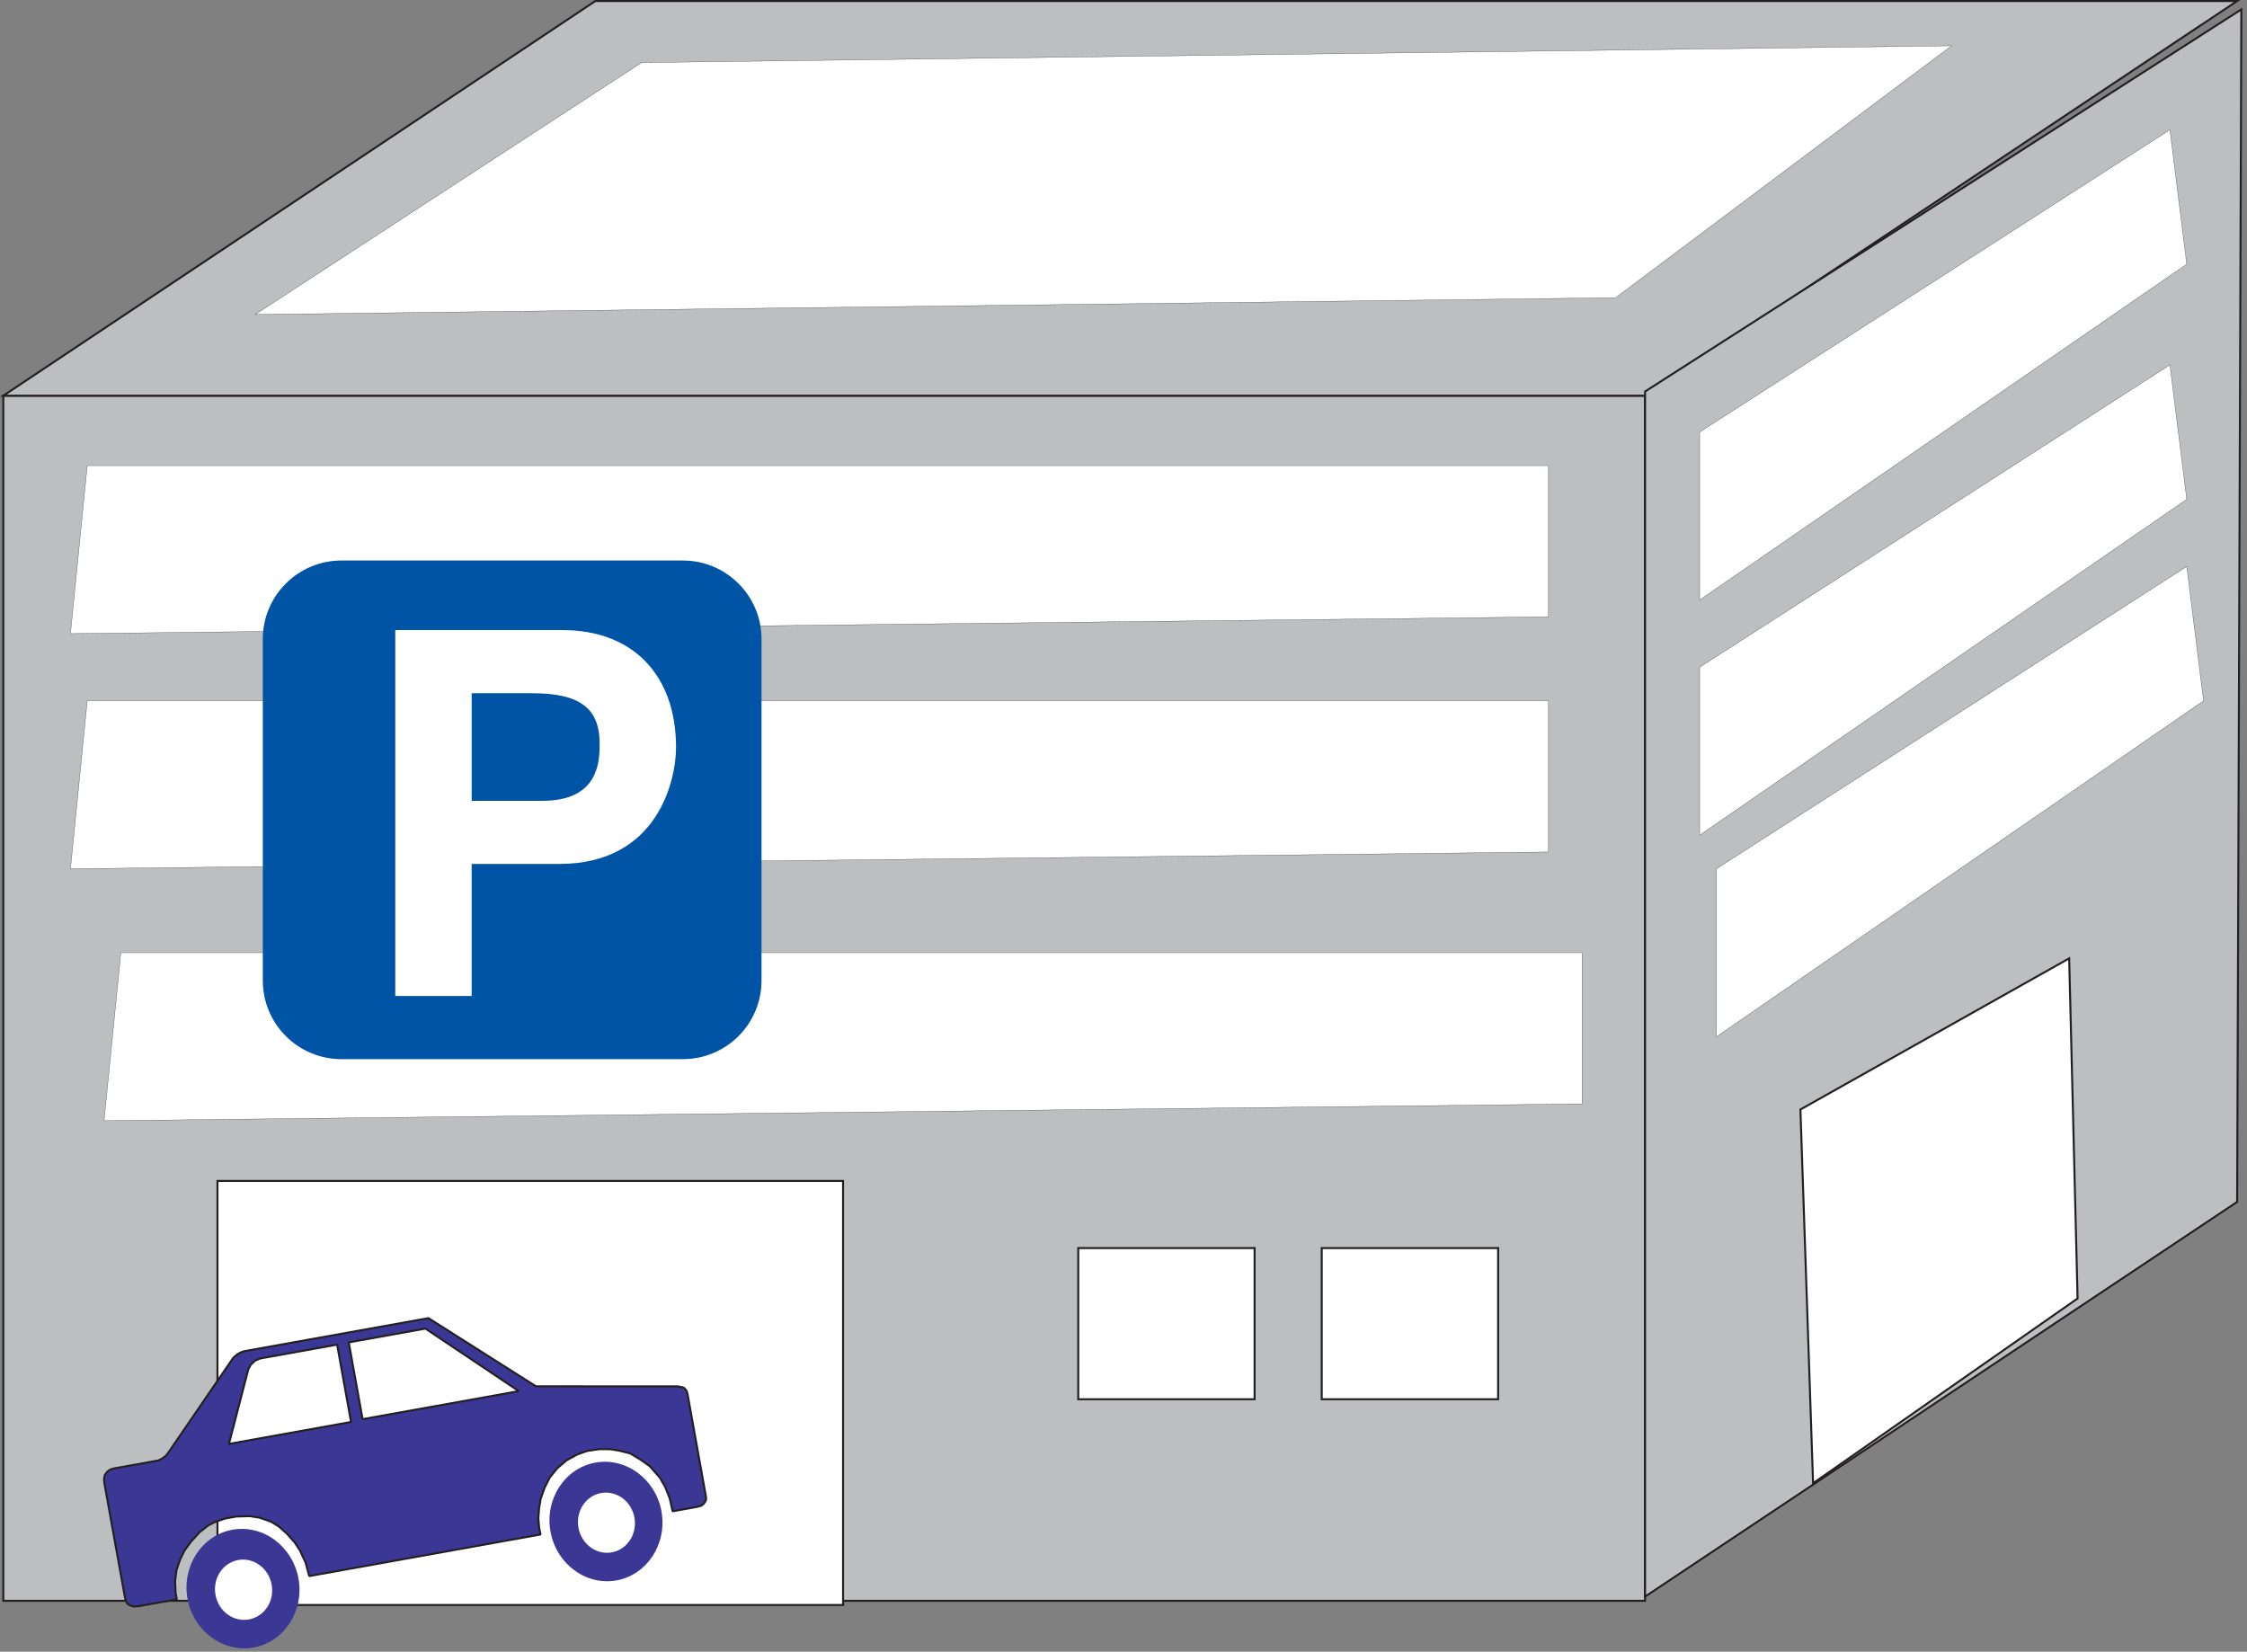
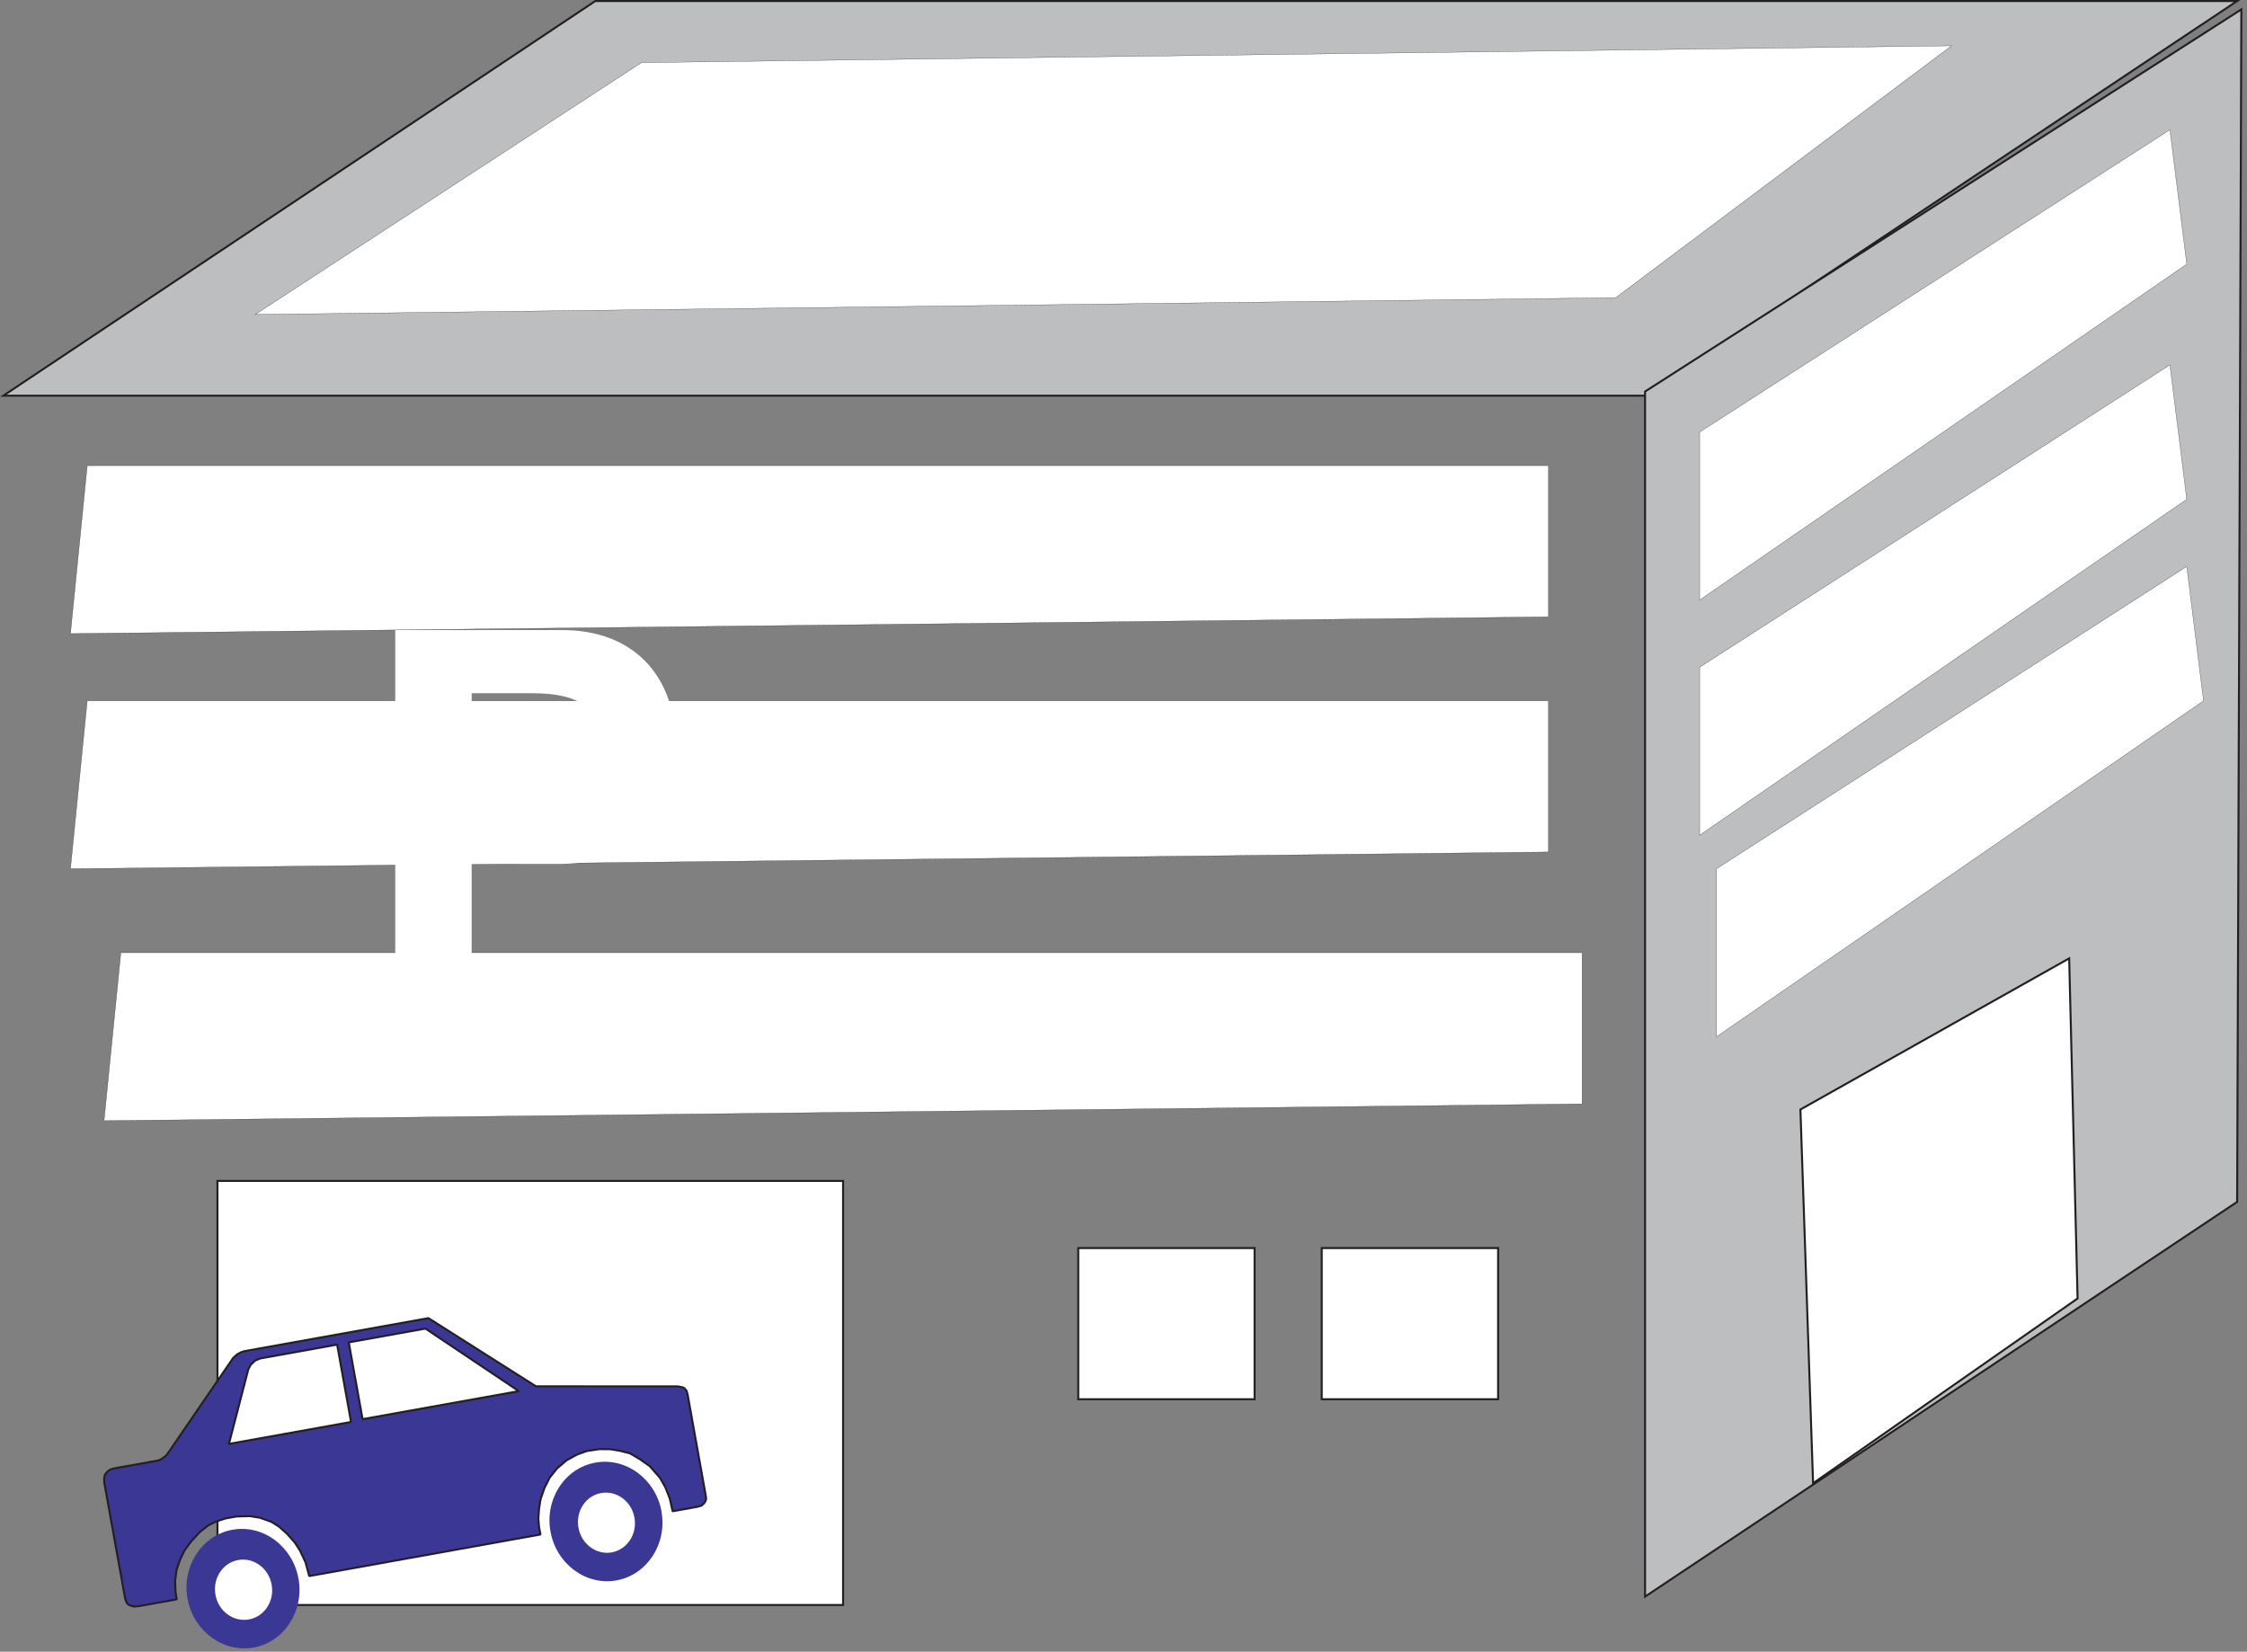
<svg xmlns="http://www.w3.org/2000/svg" xmlns:ns1="https://ian.umces.edu/media-library/" x="0px" y="0px" width="502" height="369" viewBox="0 0 502 369" xml:space="preserve">
  <rect x="0" y="0" width="502" height="369" fill="#808080" stroke="none" />
  <title>Urban: parking garage</title>
  <desc>
    <ns1:title>Urban: parking garage</ns1:title>
    <ns1:descr>Illustration of a multi-story parking garage with a car entering</ns1:descr>
    <ns1:scene>
      <ns1:contains>development, infrastructure, parking, garage, lot, carpark</ns1:contains>
      <ns1:when>2008-12-22</ns1:when>
    </ns1:scene>
  </desc>
  <defs />
-   <rect height="269.23" width="366.78" stroke="#231F20" y="88.4" x=".74" stroke-width=".448" fill="#BCBEC0" />
  <polygon stroke="#231F20" stroke-width=".448" points=".74 88.4 133.01 .224 499.8 .224 367.52 88.4" fill="#BCBEC0" />
  <polygon stroke="#231F20" stroke-width=".448" points="367.52 356.7 367.52 87.469 500.74 2.098 499.8 268.51" fill="#BCBEC0" />
  <rect height="94.739" width="139.77" stroke="#231F20" y="263.83" x="48.581" stroke-width=".448" fill="#fff" />
  <polygon stroke="#231F20" stroke-width=".448" points="405.06 331.37 402.23 247.87 462.27 214.11 464.15 290.09" fill="#fff" />
  <rect height="33.773" width="39.405" stroke="#231F20" y="278.83" x="295.29" stroke-width=".448" fill="#fff" />
  <rect height="33.773" width="39.399" stroke="#231F20" y="278.83" x="240.89" stroke-width=".448" fill="#fff" />
  <polygon stroke="#231F20" stroke-width=".059" points="143.32 13.983 57.021 70.259 360.96 66.513 436.01 10.226" fill="#fff" />
  <polygon stroke="#231F20" stroke-width=".059" points="379.72 96.529 379.72 134.05 488.54 59.008 484.78 28.992" fill="#fff" />
  <polygon stroke="#231F20" stroke-width=".059" points="379.72 149.06 379.72 186.59 488.54 111.55 484.78 81.521" fill="#fff" />
  <polygon stroke="#231F20" stroke-width=".059" points="383.47 194.09 383.47 231.62 492.29 156.57 488.54 126.55" fill="#fff" />
  <polygon stroke="#231F20" stroke-width=".059" points="19.49 104.03 15.743 141.56 345.95 137.81 345.95 104.03" fill="#fff" />
  <polygon stroke="#231F20" stroke-width=".059" points="19.49 156.57 15.743 194.09 345.95 190.34 345.95 156.57" fill="#fff" />
  <polygon stroke="#231F20" stroke-width=".059" points="27 212.85 23.248 250.38 353.46 246.62 353.46 212.85" fill="#fff" />
-   <path d="m170.13 219.05c0 9.717-7.865 17.572-17.571 17.572h-76.274c-9.712 0-17.572-7.854-17.572-17.572v-76.29c0-9.663 7.86-17.539 17.572-17.539h76.274c9.706 0 17.571 7.876 17.571 17.539v76.29z" fill="#0054A6" />
  <path d="m121.21 178.91c12.752 0 12.752-9.115 12.752-12.763 0-7.964-4.454-11.272-15.047-11.272h-13.541v24.035h15.84zm-15.84 43.6h-17.066v-81.746h37.334c15.835 0 25.394 10.133 25.394 26.183 0 7.395-4.097 26.062-26.067 26.062h-19.593v29.51z" fill="#fff" />
  <polygon points="120.76 342.82 69.083 352.11 68.256 349.05 66.996 346.36 65.818 344.57 64.109 342.65 62.335 341.06 60.582 339.97 58.035 339.07 55.828 338.72 52.798 338.8 50.306 339.25 48.132 339.98 46.56 340.77 44.61 342.29 42.654 344.44 41.213 346.41 40.244 348.4 39.422 350.8 39.121 353.27 39.225 355.79 39.499 357.3 31.184 358.8 29.908 358.92 29.01 358.65 28.435 358.28 28.068 357.53 27.871 356.65 23.302 331.26 23.248 330.3 23.423 329.52 23.954 328.8 24.611 328.32 25.351 328.08 35.369 326.28 36.224 325.86 37.051 325.24 37.5 324.68 52.086 303.38 52.996 302.57 53.812 302.12 54.595 301.86 95.714 294.48 119.73 309.71 151.5 309.73 152.5 309.94 152.89 310.11 153.39 310.72 153.61 311.47 157.71 334.33 157.76 334.83 157.65 335.31 157.25 335.91 156.68 336.39 155.67 336.66 150.27 337.63 149.63 334.77 148.63 332.25 147.45 330.17 145.18 327.57 142.98 326.02 140.76 324.7 138.43 324.11 136.38 323.77 133.92 323.75 131.11 324.17 128.98 324.94 126.6 326.23 124.47 328.05 122.81 330.11 121.66 332.39 120.78 334.89 120.43 337.06 120.27 339.24 120.45 341.31 120.76 342.82" fill="#3B3795" />
  <polygon stroke-linejoin="bevel" stroke="#231F20" stroke-width=".447" points="120.76 342.82 69.083 352.11 68.256 349.05 66.996 346.36 65.818 344.57 64.109 342.65 62.335 341.06 60.582 339.97 58.035 339.07 55.828 338.72 52.798 338.8 50.306 339.25 48.132 339.98 46.56 340.77 44.61 342.29 42.654 344.44 41.213 346.41 40.244 348.4 39.422 350.8 39.121 353.27 39.225 355.79 39.499 357.3 31.184 358.8 29.908 358.92 29.01 358.65 28.435 358.28 28.068 357.53 27.871 356.65 23.302 331.26 23.248 330.3 23.423 329.52 23.954 328.8 24.611 328.32 25.351 328.08 35.369 326.28 36.224 325.86 37.051 325.24 37.5 324.68 52.086 303.38 52.996 302.57 53.812 302.12 54.595 301.86 95.714 294.48 119.73 309.71 151.5 309.73 152.5 309.94 152.89 310.11 153.39 310.72 153.61 311.47 157.71 334.33 157.76 334.83 157.65 335.31 157.25 335.91 156.68 336.39 155.67 336.66 150.27 337.63 149.63 334.77 148.63 332.25 147.45 330.17 145.18 327.57 142.98 326.02 140.76 324.7 138.43 324.11 136.38 323.77 133.92 323.75 131.11 324.17 128.98 324.94 126.6 326.23 124.47 328.05 122.81 330.11 121.66 332.39 120.78 334.89 120.43 337.06 120.27 339.24 120.45 341.31 120.76 342.82" fill="none" />
  <path d="m66.689 352.69c1.292 7.219-3.193 14.153-10.035 15.381-6.803 1.227-13.464-3.703-14.768-10.923-1.304-7.263 3.232-14.164 10.035-15.392 6.848-1.23 13.459 3.68 14.768 10.93z" fill="#3B3795" />
  <path d="m60.691 354.04c.657 3.67-1.605 7.121-5.088 7.757-3.479.613-6.803-1.841-7.46-5.5-.663-3.67 1.6-7.153 5.078-7.777 3.472-.63 6.808 1.85 7.47 5.52z" fill="#fff" />
  <path d="m147.78 337.69c1.304 7.241-3.226 14.154-10.035 15.381-6.841 1.238-13.463-3.67-14.767-10.933-1.298-7.252 3.199-14.154 10.035-15.381 6.82-1.23 13.47 3.67 14.78 10.93z" fill="#3B3795" />
  <path d="m141.74 339.04c.657 3.67-1.599 7.143-5.083 7.778-3.435.613-6.77-1.862-7.427-5.521-.652-3.637 1.604-7.121 5.039-7.734 3.48-.64 6.81 1.84 7.47 5.47z" fill="#fff" />
  <polygon points="78.411 317.6 75.316 300.4 58.155 303.49 56.994 303.97 55.997 304.93 55.472 305.92 51.117 322.69 51.249 322.56 78.313 317.7 78.411 317.6" fill="#fff" />
  <polygon stroke-linejoin="bevel" stroke="#231F20" stroke-width=".447" points="78.411 317.6 75.316 300.4 58.155 303.49 56.994 303.97 55.997 304.93 55.472 305.92 51.117 322.69 51.249 322.56 78.313 317.7 78.411 317.6" fill="none" />
  <polygon points="77.918 299.9 81.007 317.05 115.9 310.79 95.046 296.82 77.918 299.9" fill="#fff" />
  <polygon stroke-linejoin="bevel" stroke="#231F20" stroke-width=".447" points="77.918 299.9 81.007 317.05 115.9 310.79 95.046 296.82 77.918 299.9" fill="none" />
</svg>